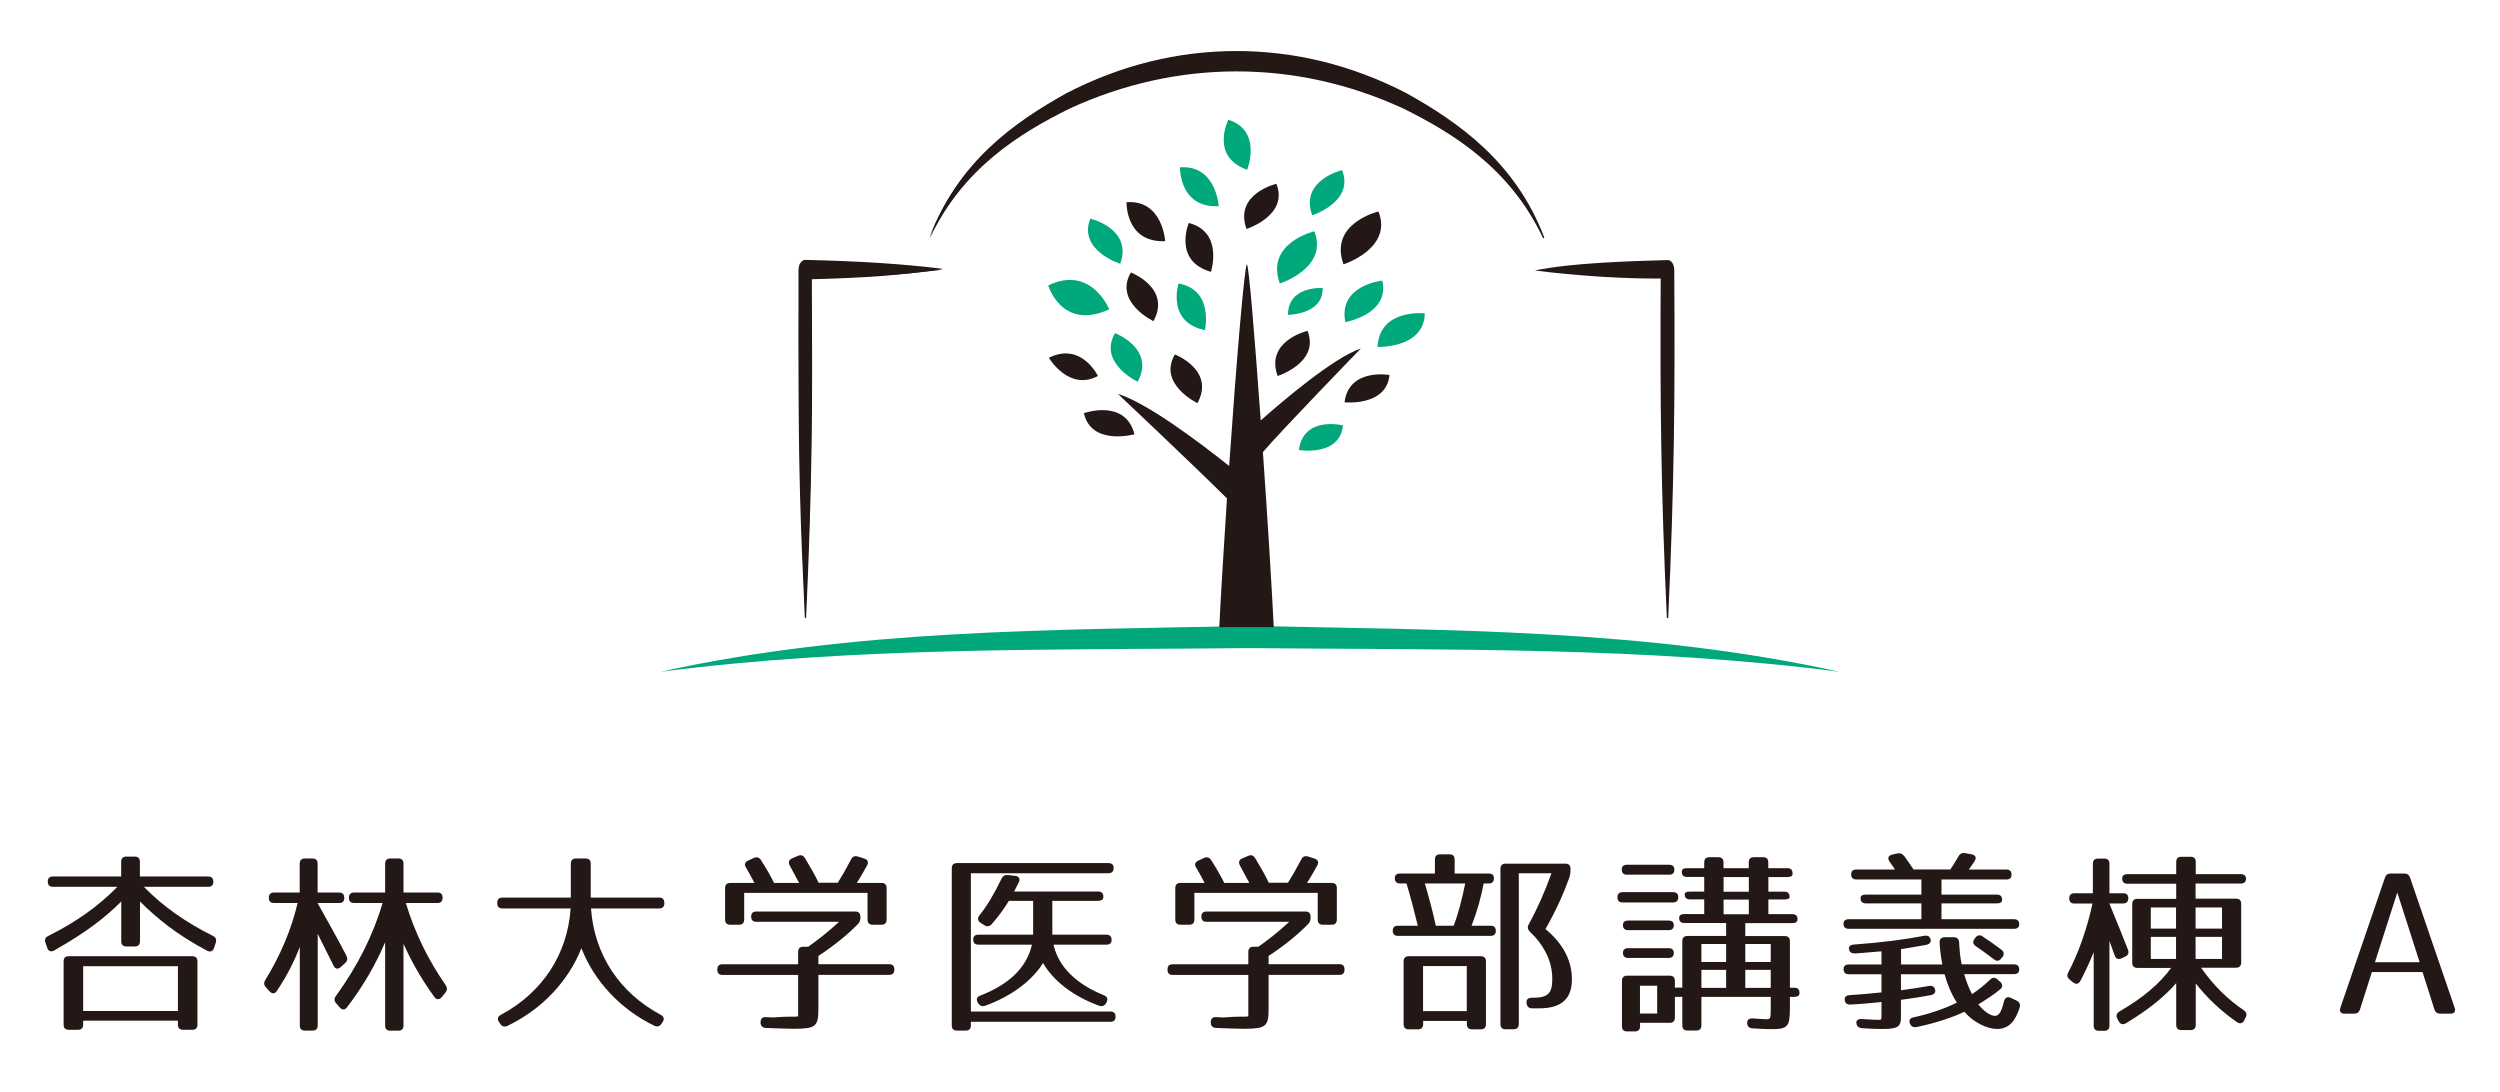
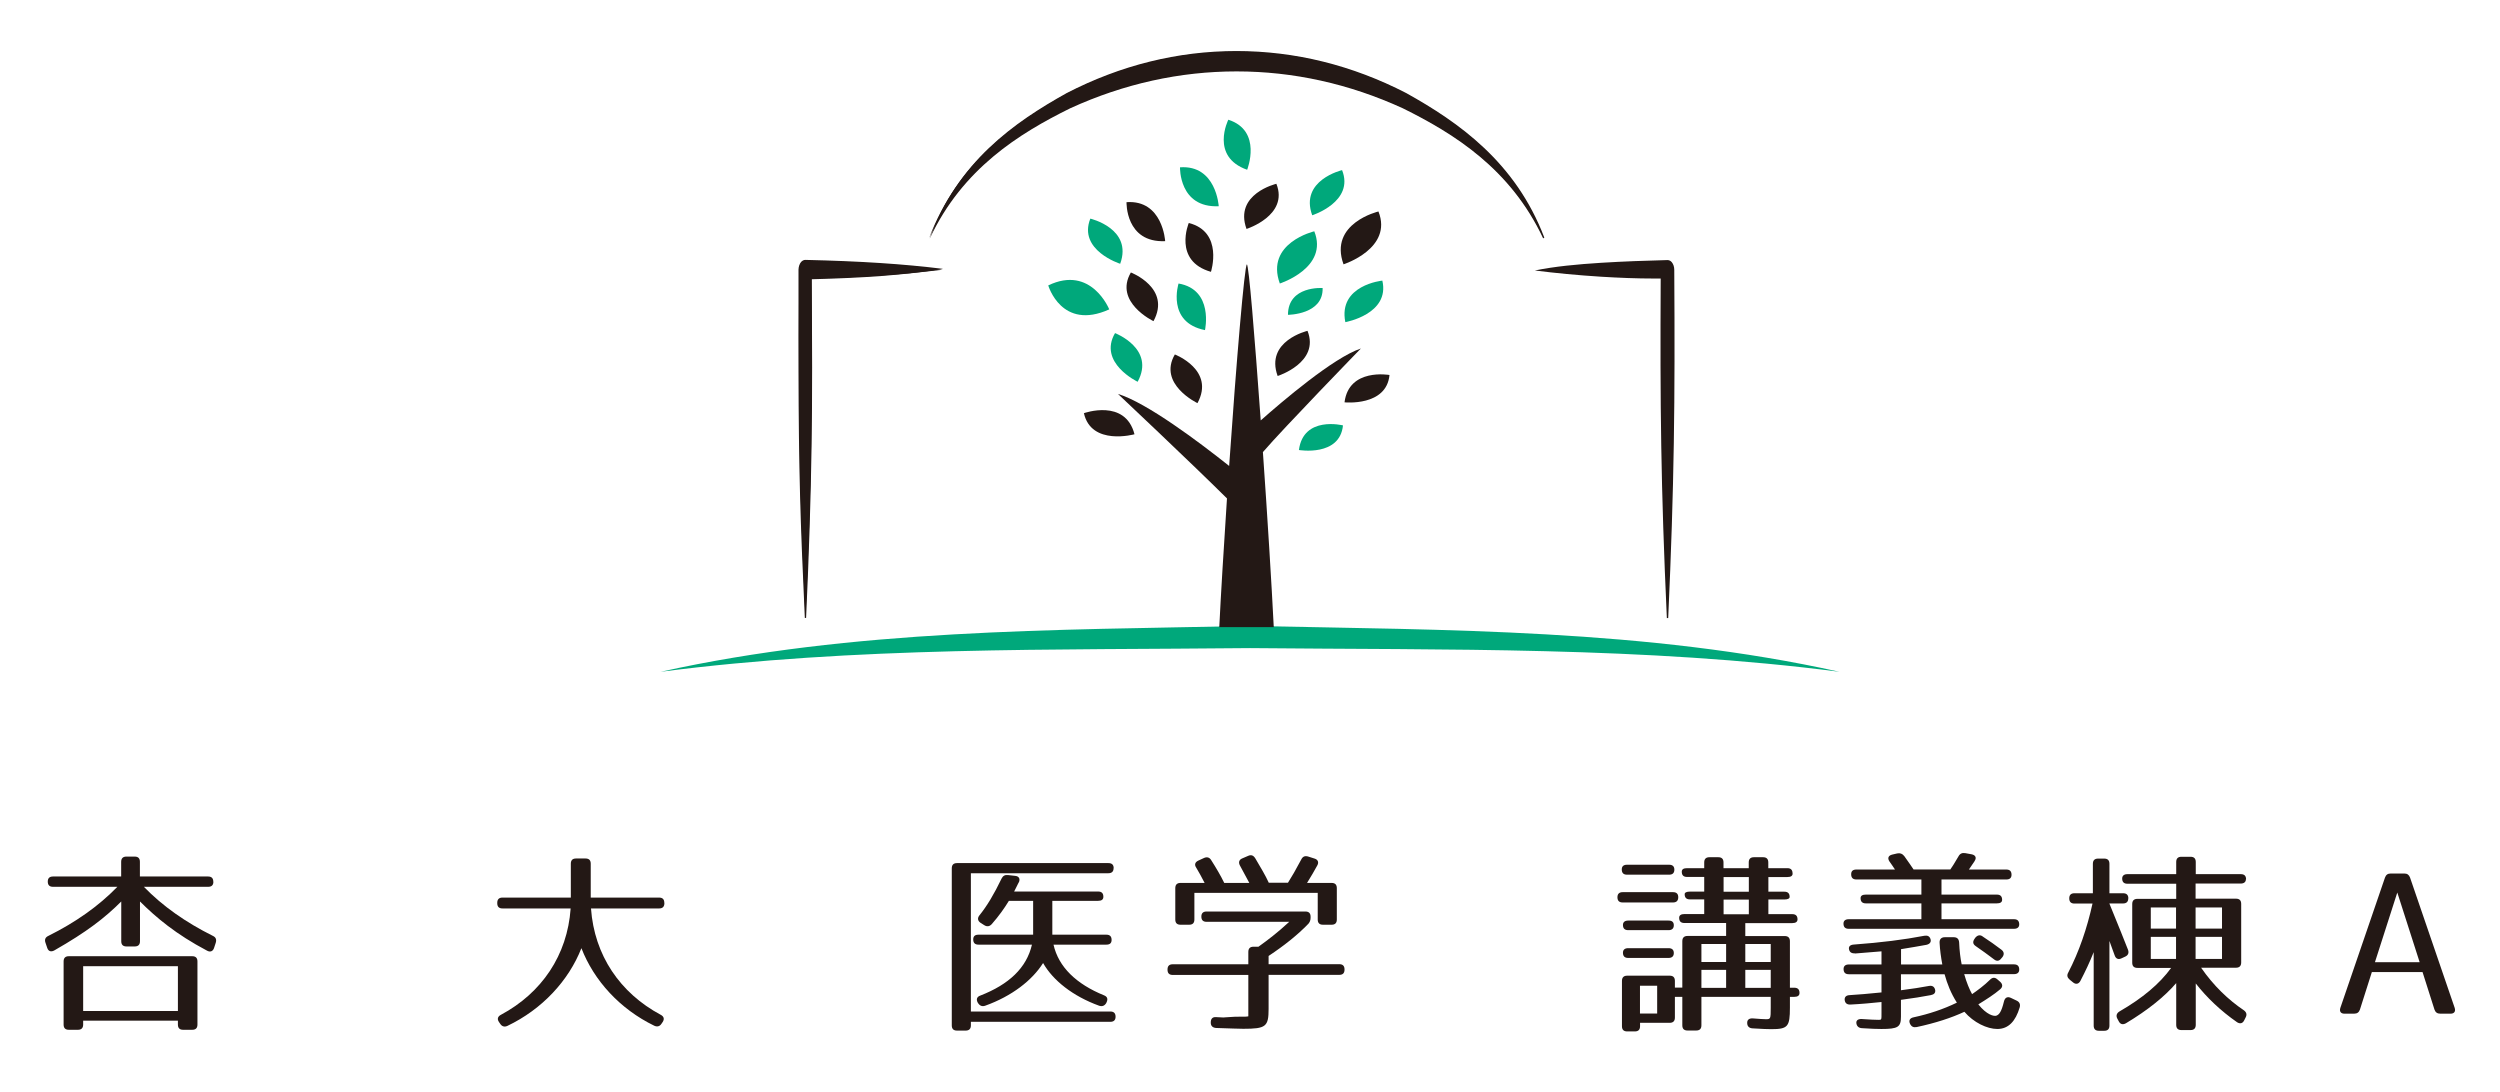
<svg xmlns="http://www.w3.org/2000/svg" id="_イヤー_1" viewBox="0 0 276.27 120.68">
  <defs>
    <style>.cls-1{fill:#00a87b;}.cls-2{fill:#231815;}</style>
  </defs>
  <g>
    <g>
      <path class="cls-2" d="M88.94,68.3c-.51-11.04-.67-16.26-.7-27.38-.02-2.47,0-4.94,0-7.41v-3.71c.01-.33,.11-.63,.28-.84,.13-.15,.3-.24,.47-.24,6.14,.14,10.83,.45,15.22,.99-4.24,.7-8.72,1-14.52,1.15,.14,14.05,.05,22.82-.61,37.43h-.14Z" />
      <path class="cls-2" d="M104.21,29.8c-5.06,.63-10.13,.88-15.2,1l.68-.99c.08,14.83,0,23.69-.68,38.49-.51-11.11-.67-16.25-.7-27.37-.02-3.71,.02-7.41,.02-11.12,0-.55,.29-1,.67-1,5.08,.12,10.14,.37,15.21,1h0Z" />
      <path class="cls-2" d="M184.2,68.3c-.67-14.7-.75-23.46-.68-37.52-.25,0-.49,0-.74,0-1.91,0-3.88-.08-5.84-.2-2.67-.17-5.07-.4-7.33-.69,2.27-.46,4.67-.68,7.33-.85,2.45-.15,4.89-.24,7.33-.3h0c.18,0,.35,.08,.48,.24,.17,.21,.27,.51,.27,.83,.09,14.62,0,23.64-.67,38.49h-.14Z" />
    </g>
    <path class="cls-2" d="M102.75,26.34c3.04-8.44,9.36-12.84,15.12-16.05,5.98-3.09,12.29-4.65,18.77-4.65s12.8,1.57,18.77,4.65c5.76,3.21,12.07,7.61,15.25,15.97l-.13,.08c-3.61-7.7-9.87-11.59-15.52-14.38-5.9-2.7-12.08-4.07-18.36-4.07s-12.46,1.37-18.37,4.07c-5.65,2.79-11.91,6.67-15.52,14.37Z" />
    <path class="cls-2" d="M170.59,26.3c-3.59-7.66-9.75-11.55-15.56-14.42-11.89-5.44-24.9-5.43-36.79,0-5.8,2.86-11.97,6.76-15.56,14.41,3.14-8.27,9.41-12.7,15.21-15.93,11.99-6.19,25.49-6.19,37.48,0,5.8,3.23,12.07,7.66,15.21,15.93h0Z" />
    <path class="cls-1" d="M203.28,74.24c-21.55-2.8-43.44-2.4-65.14-2.62-21.7,.23-43.59-.18-65.14,2.62,21.32-4.73,43.4-4.61,65.14-5.07,21.75,.46,43.82,.34,65.14,5.07h0Z" />
    <path class="cls-2" d="M150.39,38.51c-3.04,1.01-8.74,5.89-11.07,7.95-.68-9.43-1.32-17.24-1.53-17.24-.25,0-1.18,10.95-1.96,22.27-3.36-2.67-9.1-6.98-12.29-7.96,0,0,8.06,7.59,12.05,11.55-.36,5.49-.68,10.69-.85,14.22h6.02c-.23-4.62-.69-12.08-1.2-19.34,2.25-2.62,10.82-11.44,10.82-11.44Z" />
    <path class="cls-2" d="M141.19,41.55s4.69-1.49,3.3-4.99c0,0-4.71,1.11-3.3,4.99Z" />
    <path class="cls-1" d="M143.54,49.73s4.52,.77,4.87-2.72c0,0-4.37-1.1-4.87,2.72Z" />
    <path class="cls-1" d="M146.16,31.83s-3.82-.28-3.83,2.96c0,0,3.92-.01,3.83-2.96Z" />
-     <path class="cls-1" d="M152.23,38.34s5.16,.18,5.22-3.71c0,0-5.02-.56-5.22,3.71Z" />
-     <path class="cls-2" d="M115.91,39.54s2.2,3.73,5.42,2.01c0,0-1.83-3.81-5.42-2.01Z" />
    <path class="cls-1" d="M148.67,35.6s4.95-.88,4.09-4.59c0,0-4.91,.49-4.09,4.59Z" />
    <path class="cls-2" d="M148.58,44.46s4.64,.48,4.97-3.02c0,0-4.49-.81-4.97,3.02Z" />
    <path class="cls-1" d="M141.43,31.33s5.42-1.73,3.81-5.77c0,0-5.44,1.28-3.81,5.77Z" />
    <path class="cls-1" d="M148.31,18.8s-4.71,1.11-3.3,4.99c0,0,4.69-1.49,3.3-4.99Z" />
    <path class="cls-2" d="M148.47,29.21s5.48-1.75,3.86-5.84c0,0-5.51,1.3-3.86,5.84Z" />
    <path class="cls-2" d="M137.75,25.3s4.69-1.49,3.3-4.99c0,0-4.71,1.11-3.3,4.99Z" />
    <path class="cls-1" d="M123.79,29.15c1.41-3.89-3.3-4.99-3.3-4.99-1.39,3.5,3.3,4.99,3.3,4.99Z" />
    <path class="cls-1" d="M122.58,34.19s-1.98-4.94-6.74-2.65c0,0,1.46,5.04,6.74,2.65Z" />
    <path class="cls-1" d="M133.16,36.48s1-4.47-2.92-5.15c0,0-1.37,4.29,2.92,5.15Z" />
    <path class="cls-2" d="M133.82,30.04s1.42-4.41-2.45-5.4c0,0-1.77,4.2,2.45,5.4Z" />
    <path class="cls-1" d="M134.68,22.79s-.27-4.59-4.28-4.3c0,0-.13,4.5,4.28,4.3Z" />
    <path class="cls-1" d="M137.82,18.76s1.72-4.31-2.08-5.53c0,0-2.05,4.08,2.08,5.53Z" />
    <path class="cls-2" d="M128.76,26.65s-.26-4.59-4.27-4.31c0,0-.14,4.5,4.27,4.31Z" />
    <path class="cls-2" d="M132.33,44.55c1.99-3.66-2.5-5.38-2.5-5.38-1.91,3.28,2.5,5.38,2.5,5.38Z" />
    <path class="cls-2" d="M124.97,30.11c-1.91,3.28,2.5,5.38,2.5,5.38,1.99-3.66-2.5-5.38-2.5-5.38Z" />
    <path class="cls-1" d="M123.22,36.81c-1.91,3.28,2.5,5.38,2.5,5.38,1.99-3.66-2.5-5.38-2.5-5.38Z" />
    <path class="cls-2" d="M119.78,45.66c.82,3.65,5.59,2.33,5.59,2.33-1.02-3.98-5.59-2.33-5.59-2.33Z" />
  </g>
  <g>
    <path class="cls-2" d="M23.58,97.44c0,.37-.19,.56-.58,.56h-7.1c2.08,2.14,4.61,3.92,7.64,5.43,.32,.15,.41,.41,.3,.76l-.19,.58c-.13,.37-.43,.48-.78,.28-3.44-1.82-5.6-3.64-7.4-5.43v4.39c0,.39-.2,.58-.58,.58h-.91c-.39,0-.58-.19-.58-.58v-4.39c-1.8,1.8-3.79,3.35-7.4,5.41-.35,.19-.65,.11-.78-.28l-.19-.56c-.13-.35-.02-.61,.3-.76,3.03-1.51,5.56-3.29,7.64-5.43H5.86c-.39,0-.58-.19-.58-.58,0-.37,.19-.56,.58-.56h7.53v-1.62c0-.39,.2-.58,.58-.58h.91c.39,0,.58,.19,.58,.58v1.62h7.53c.39,0,.58,.19,.58,.58Zm-2.34,16.36h-1c-.39,0-.58-.19-.58-.58v-.43H9.19v.43c0,.39-.2,.58-.58,.58h-1c-.39,0-.58-.19-.58-.58v-6.97c0-.39,.19-.58,.58-.58h13.63c.39,0,.58,.19,.58,.58v6.97c0,.39-.19,.58-.58,.58Zm-1.58-7.03H9.19v4.95h10.47v-4.95Z" />
-     <path class="cls-2" d="M38.05,99.21c0,.39-.19,.58-.58,.58h-2.38c1.19,2.12,2.27,4.05,3.2,5.84,.15,.3,.11,.56-.15,.8l-.48,.43c-.32,.28-.61,.24-.8-.15-.54-1.1-1.13-2.29-1.75-3.51v10.11c0,.39-.19,.58-.58,.58h-.82c-.39,0-.58-.19-.58-.58v-8.66c-.65,1.67-1.47,3.27-2.53,4.85-.22,.35-.54,.35-.82,.04l-.39-.43c-.24-.26-.26-.52-.07-.82,1.62-2.62,2.86-5.5,3.57-8.5h-2.6c-.39,0-.58-.19-.58-.58s.2-.58,.58-.58h2.83v-3.18c0-.39,.2-.58,.58-.58h.82c.39,0,.58,.19,.58,.58v3.18h2.36c.39,0,.58,.19,.58,.58Zm10.86,0c0,.39-.2,.58-.58,.58h-3.48c.97,3.25,2.47,6.3,4.41,9.09,.19,.3,.17,.54-.04,.82l-.41,.5c-.26,.3-.58,.3-.82-.04-1.45-2.01-2.55-3.96-3.4-5.86v9.02c0,.39-.19,.58-.58,.58h-.87c-.39,0-.58-.19-.58-.58v-9.2c-1.04,2.47-2.44,4.87-4.2,7.18-.24,.32-.54,.35-.82,.02l-.39-.45c-.24-.26-.24-.52-.02-.82,2.36-3.25,4.11-6.71,5.15-10.26h-3.14c-.39,0-.58-.19-.58-.58s.2-.58,.58-.58h3.42v-3.18c0-.39,.2-.58,.58-.58h.87c.39,0,.58,.19,.58,.58v3.18h3.74c.39,0,.58,.19,.58,.58Z" />
    <path class="cls-2" d="M73.42,99.77v.04c0,.39-.2,.58-.58,.58h-7.53c.37,5.19,3.22,9.35,7.7,11.75,.37,.19,.43,.48,.22,.8l-.13,.19c-.19,.3-.48,.37-.8,.22-3.79-1.84-6.66-4.98-8.05-8.57-1.41,3.59-4.33,6.75-8.18,8.59-.33,.15-.61,.06-.8-.24l-.13-.19c-.22-.32-.15-.61,.22-.8,4.48-2.4,7.34-6.56,7.7-11.75h-7.53c-.39,0-.58-.19-.58-.58v-.04c0-.39,.2-.58,.58-.58h7.55v-3.74c0-.39,.19-.58,.58-.58h1.04c.39,0,.58,.19,.58,.58v3.74h7.55c.39,0,.58,.19,.58,.58Z" />
-     <path class="cls-2" d="M94.81,102.11c-1.13,1.17-2.6,2.36-4.37,3.53v.91h7.81c.39,0,.58,.19,.58,.58v.02c0,.39-.19,.58-.58,.58h-7.81v3.77c0,1.95-.3,2.19-2.79,2.19-.45,0-1.47-.04-2.99-.09-.39-.02-.61-.22-.61-.58v-.04c0-.39,.19-.61,.58-.58l.82,.04,.26-.02c1.49-.13,2.18-.02,2.49-.11v-4.57h-8.35c-.39,0-.58-.19-.58-.58v-.02c0-.39,.19-.58,.58-.58h8.35v-1.36c0-.39,.19-.58,.58-.58h.54c.97-.69,2.14-1.58,3.4-2.75h-9.13c-.39,0-.58-.19-.58-.58,0-.37,.19-.56,.58-.56h10.91c.39,0,.58,.19,.58,.58v.11c0,.28-.09,.5-.28,.71Zm-5.86-7.29c.61,1.04,1.15,1.93,1.51,2.73h2.12c.39-.61,.89-1.47,1.47-2.57,.17-.35,.43-.43,.78-.32l.69,.22c.37,.11,.5,.41,.3,.76-.32,.58-.69,1.23-1.13,1.93h2.71c.39,0,.58,.19,.58,.58v3.46c0,.39-.19,.58-.58,.58h-.95c-.39,0-.58-.19-.58-.58v-2.94h-13.63v2.94c0,.39-.19,.58-.58,.58h-.95c-.39,0-.58-.19-.58-.58v-3.46c0-.39,.2-.58,.58-.58h2.66c-.32-.65-.65-1.21-.93-1.69-.22-.32-.13-.61,.24-.78l.61-.28c.32-.15,.61-.09,.8,.22,.58,.91,1.06,1.73,1.45,2.53h2.77c-.41-.78-.76-1.43-1.04-1.93-.17-.32-.11-.63,.26-.78l.65-.28c.33-.15,.58-.06,.78,.26Z" />
    <path class="cls-2" d="M123.06,95.94c0,.37-.2,.56-.58,.56h-15.19v15.28h15.41c.39,0,.58,.19,.58,.58,0,.37-.2,.56-.58,.56h-15.41v.39c0,.39-.2,.58-.58,.58h-.95c-.39,0-.58-.19-.58-.58v-17.35c0-.39,.19-.58,.58-.58h16.73c.39,0,.58,.19,.58,.56Zm-10.49,1.58c-.2,.39-.33,.69-.5,1h9.28c.39,0,.58,.19,.58,.58,0,.3-.19,.45-.58,.45h-5.06v3.74h5.97c.39,0,.58,.19,.58,.58,0,.35-.19,.52-.58,.52h-5.84c.56,2.47,2.51,4.35,5.58,5.6,.39,.15,.45,.43,.28,.78l-.04,.09c-.19,.3-.45,.39-.78,.28-2.92-1.06-5.11-2.81-6.19-4.72-1.19,1.9-3.44,3.66-6.4,4.72-.32,.11-.58,.02-.78-.28l-.04-.06c-.2-.37-.09-.65,.28-.78,3.16-1.23,5.11-3.05,5.71-5.63h-5.91c-.39,0-.58-.19-.58-.58,0-.35,.19-.52,.58-.52h6.04v-3.74h-2.68c-.5,.82-1.1,1.67-1.9,2.58-.24,.26-.52,.3-.82,.11l-.41-.26c-.32-.22-.37-.52-.13-.82,.84-1.04,1.62-2.34,2.45-4.07,.15-.3,.37-.43,.71-.39l.8,.09c.43,.04,.58,.35,.39,.74Z" />
    <path class="cls-2" d="M144.56,102.11c-1.13,1.17-2.6,2.36-4.37,3.53v.91h7.81c.39,0,.58,.19,.58,.58v.02c0,.39-.19,.58-.58,.58h-7.81v3.77c0,1.95-.3,2.19-2.79,2.19-.45,0-1.47-.04-2.99-.09-.39-.02-.61-.22-.61-.58v-.04c0-.39,.19-.61,.58-.58l.82,.04,.26-.02c1.49-.13,2.18-.02,2.49-.11v-4.57h-8.35c-.39,0-.58-.19-.58-.58v-.02c0-.39,.19-.58,.58-.58h8.35v-1.36c0-.39,.19-.58,.58-.58h.54c.97-.69,2.14-1.58,3.4-2.75h-9.13c-.39,0-.58-.19-.58-.58,0-.37,.19-.56,.58-.56h10.91c.39,0,.58,.19,.58,.58v.11c0,.28-.09,.5-.28,.71Zm-5.86-7.29c.61,1.04,1.15,1.93,1.51,2.73h2.12c.39-.61,.89-1.47,1.47-2.57,.17-.35,.43-.43,.78-.32l.69,.22c.37,.11,.5,.41,.3,.76-.32,.58-.69,1.23-1.13,1.93h2.71c.39,0,.58,.19,.58,.58v3.46c0,.39-.19,.58-.58,.58h-.95c-.39,0-.58-.19-.58-.58v-2.94h-13.63v2.94c0,.39-.19,.58-.58,.58h-.95c-.39,0-.58-.19-.58-.58v-3.46c0-.39,.2-.58,.58-.58h2.66c-.32-.65-.65-1.21-.93-1.69-.22-.32-.13-.61,.24-.78l.61-.28c.32-.15,.61-.09,.8,.22,.58,.91,1.06,1.73,1.45,2.53h2.77c-.41-.78-.76-1.43-1.04-1.93-.17-.32-.11-.63,.26-.78l.65-.28c.33-.15,.58-.06,.78,.26Z" />
-     <path class="cls-2" d="M165.08,97.11c0,.35-.2,.52-.58,.52h-.54c-.3,1.54-.71,3.05-1.34,4.67h2.1c.39,0,.58,.19,.58,.58,0,.35-.19,.54-.58,.54h-10.23c-.39,0-.58-.19-.58-.58,0-.35,.19-.54,.58-.54h2.19c-.41-1.69-.82-3.25-1.25-4.67h-.71c-.39,0-.58-.19-.58-.58,0-.35,.19-.52,.58-.52h3.85v-1.54c0-.39,.19-.58,.58-.58h1.02c.39,0,.58,.19,.58,.58v1.54h3.77c.39,0,.58,.19,.58,.58Zm-1.45,16.64h-.95c-.39,0-.58-.19-.58-.58v-.35h-4.83v.35c0,.39-.2,.58-.58,.58h-1c-.39,0-.58-.19-.58-.58v-6.92c0-.39,.2-.58,.58-.58h7.94c.39,0,.58,.19,.58,.58v6.92c0,.39-.2,.58-.58,.58Zm-1.54-6.99h-4.83v4.98h4.83v-4.98Zm-3.42-4.46h1.97c.5-1.28,.91-2.88,1.28-4.67h-4.46c.48,1.64,.89,3.18,1.21,4.67Zm14.78-5.39c-.63,1.77-1.49,3.7-2.66,5.76,1.97,1.62,2.92,3.53,2.92,5.54,0,2.16-1.13,3.22-3.64,3.22h-.74c-.37,0-.56-.17-.63-.54-.06-.39,.13-.63,.54-.63h.09c1.71,0,2.21-.43,2.21-2.1,0-1.9-.89-3.7-2.47-5.19-.26-.26-.3-.52-.13-.82,.93-1.69,1.77-3.59,2.51-5.65h-3.61v16.66c0,.39-.2,.58-.58,.58h-.87c-.39,0-.58-.19-.58-.58v-17.14c0-.39,.19-.58,.58-.58h6.58c.39,0,.58,.19,.58,.58v.17c0,.28-.02,.45-.11,.71Z" />
    <path class="cls-2" d="M185.46,99.15c0,.39-.2,.58-.58,.58h-5.56c-.39,0-.58-.19-.58-.58,0-.37,.2-.56,.58-.56h5.56c.39,0,.58,.19,.58,.56Zm12.64-2.62c0,.26-.19,.39-.58,.39h-2.1v1.62h1.77c.39,0,.58,.19,.58,.58,0,.17-.2,.28-.58,.28h-1.77v1.62h2.64c.39,0,.58,.19,.58,.58,0,.26-.19,.41-.58,.41h-5.19v1.43h4.35c.39,0,.58,.19,.58,.58v5.13h.48c.39,0,.58,.19,.58,.58,0,.28-.19,.43-.58,.43h-.48v1.19c0,2.1-.22,2.38-2.06,2.38-.3,0-1.08-.02-2.08-.09-.37-.02-.58-.24-.58-.58-.02-.35,.2-.54,.61-.52,.71,.06,1.25,.09,1.45,.09,.52,0,.54-.02,.54-1.28v-1.19h-7.66v3.14c0,.39-.19,.58-.58,.58h-.95c-.39,0-.58-.19-.58-.58v-3.14h-.82v2.29c0,.39-.2,.58-.58,.58h-3.27v.37c0,.39-.19,.58-.58,.58h-.84c-.39,0-.58-.19-.58-.58v-5c0-.39,.2-.58,.58-.58h4.69c.39,0,.58,.19,.58,.58v.74h.82v-5.13c0-.39,.2-.58,.58-.58h4.26v-1.43h-4.61c-.39,0-.58-.19-.58-.58,0-.26,.19-.41,.58-.41h2.19v-1.62h-1.58c-.39,0-.58-.19-.58-.58,0-.17,.2-.28,.58-.28h1.58v-1.62h-1.9c-.39,0-.58-.19-.58-.58,0-.26,.19-.39,.58-.39h1.9v-.63c0-.39,.19-.58,.58-.58h.97c.39,0,.58,.19,.58,.58v.63h2.79v-.63c0-.39,.19-.58,.58-.58h1c.39,0,.58,.19,.58,.58v.63h2.1c.39,0,.58,.19,.58,.58Zm-13.07-.43c0,.37-.19,.56-.58,.56h-4.65c-.39,0-.58-.19-.58-.58,0-.35,.2-.52,.58-.52h4.65c.39,0,.58,.19,.58,.54Zm-.06,6.15c0,.35-.2,.54-.58,.54h-4.46c-.39,0-.58-.19-.58-.58,0-.3,.2-.48,.58-.48h4.46c.39,0,.58,.17,.58,.52Zm0,3.07c0,.35-.2,.54-.58,.54h-4.46c-.39,0-.58-.19-.58-.58,0-.32,.2-.5,.58-.5h4.46c.39,0,.58,.19,.58,.54Zm-1.84,3.61h-1.9v3.07h1.9v-3.07Zm7.62-4.61h-2.73v1.99h2.73v-1.99Zm0,2.86h-2.73v1.99h2.73v-1.99Zm2.51-10.26h-2.79v1.62h2.79v-1.62Zm0,2.49h-2.79v1.62h2.79v-1.62Zm2.42,4.91h-2.81v1.99h2.81v-1.99Zm0,2.86h-2.81v1.99h2.81v-1.99Z" />
    <path class="cls-2" d="M218.21,95.16l-.63,.93h4.13c.39,0,.58,.19,.58,.58,0,.35-.2,.52-.58,.52h-7.16v1.67h6.12c.39,0,.58,.19,.58,.58,0,.26-.2,.39-.58,.39h-6.12v1.75h8.01c.39,0,.58,.19,.58,.58,0,.3-.2,.48-.58,.48h-18.26c-.39,0-.58-.19-.58-.58,0-.3,.2-.48,.58-.48h8.03v-1.75h-6.14c-.39,0-.58-.19-.58-.58,0-.26,.2-.39,.58-.39h6.14v-1.67h-7.18c-.39,0-.58-.19-.58-.58,0-.35,.19-.52,.58-.52h4.26c-.22-.35-.43-.63-.61-.89-.24-.37-.13-.65,.3-.76l.56-.13c.32-.06,.56,.02,.78,.3,.52,.71,.84,1.21,1.02,1.47h4.07c.17-.22,.45-.69,.89-1.43,.17-.32,.41-.43,.76-.37l.71,.13c.43,.09,.56,.39,.32,.74Zm-13.24,10.19c-.39,.02-.61-.15-.65-.52-.02-.26,.17-.43,.56-.45,2.99-.22,5.54-.54,7.77-.97,.35-.06,.58,.04,.69,.37,.09,.32-.07,.54-.45,.63-.78,.15-1.73,.3-2.81,.48v1.69h4.56c-.15-.82-.26-1.6-.3-2.4-.02-.39,.19-.61,.58-.61h.97c.39,0,.58,.19,.61,.58,.04,.89,.13,1.71,.28,2.42h5.78c.39,0,.58,.19,.58,.58,0,.32-.2,.5-.58,.5h-5.5c.26,.93,.58,1.69,.87,2.21,.54-.37,1.36-.97,1.99-1.6,.26-.26,.54-.28,.82-.02l.3,.26c.28,.26,.3,.56,0,.82-.65,.56-1.54,1.13-2.42,1.67,.93,1.17,1.73,1.34,1.99,1.25,.3-.11,.56-.39,.84-1.56,.11-.45,.39-.58,.76-.41l.63,.3c.33,.15,.45,.41,.35,.76-.45,1.51-1.23,2.38-2.47,2.38-1.13,0-2.62-.71-3.64-1.9-1.43,.67-3.22,1.25-5.28,1.69-.35,.06-.58-.04-.74-.39-.15-.35,0-.61,.41-.69,1.71-.37,3.27-.89,4.78-1.62-.67-1.06-1.06-2.06-1.36-3.14h-4.82v1.77c1.21-.15,2.25-.32,3.12-.48,.37-.06,.61,.11,.67,.5,.02,.28-.13,.45-.5,.52-.89,.17-1.99,.35-3.29,.52v1.86c0,1.15-.33,1.36-2.16,1.36-.45,0-1.19-.02-2.16-.09-.37-.02-.58-.24-.61-.58-.02-.3,.22-.45,.61-.43,.87,.06,1.47,.09,1.82,.09,.37,0,.35,.02,.35-.78v-1.19c-1.06,.11-2.21,.22-3.42,.28-.39,.02-.61-.15-.65-.52-.02-.3,.15-.5,.54-.52,.93-.06,2.12-.15,3.53-.3v-2.01h-3.61c-.39,0-.58-.19-.58-.58,0-.32,.2-.5,.58-.5h3.61v-1.45c-.74,.06-1.73,.15-2.94,.24Zm14.13-1.86c.74,.48,1.43,.97,2.06,1.45,.3,.22,.35,.52,.13,.82l-.13,.15c-.22,.3-.5,.35-.8,.11-.65-.5-1.41-1.04-2.03-1.47-.32-.22-.35-.48-.13-.8l.09-.13c.24-.28,.52-.35,.82-.13Z" />
    <path class="cls-2" d="M235.19,99.28c0,.37-.2,.56-.58,.56h-1.51c1.02,2.47,1.69,4.18,2.06,5.11,.13,.35,.02,.61-.3,.76l-.41,.19c-.35,.17-.63,.06-.76-.32s-.35-.93-.58-1.6v9.35c0,.39-.19,.58-.58,.58h-.58c-.39,0-.58-.19-.58-.58v-8.11c-.45,1.13-.91,2.1-1.47,3.18-.19,.35-.5,.41-.8,.17l-.37-.3c-.28-.24-.35-.48-.17-.8,1.19-2.29,2.08-4.89,2.68-7.62h-1.99c-.39,0-.58-.19-.58-.58,0-.37,.19-.56,.58-.56h2.03v-3.25c0-.39,.2-.58,.58-.58h.67c.39,0,.58,.19,.58,.58v3.25h1.51c.39,0,.58,.19,.58,.58Zm13-2.12c0,.3-.2,.48-.58,.48h-4.98v1.67h4.46c.39,0,.58,.19,.58,.58v6.47c0,.39-.2,.58-.58,.58h-3.85c1.38,1.99,3.01,3.55,4.72,4.7,.3,.22,.37,.48,.2,.8l-.15,.3c-.17,.37-.48,.43-.8,.22-1.8-1.25-3.35-2.73-4.56-4.28v4.57c0,.39-.2,.58-.58,.58h-1c-.39,0-.58-.19-.58-.58v-4.61c-1.28,1.49-3.14,2.99-5.56,4.44-.35,.19-.63,.11-.8-.24l-.15-.28c-.17-.32-.07-.61,.26-.8,2.51-1.45,4.41-3.03,5.69-4.8h-3.72c-.39,0-.58-.19-.58-.58v-6.47c0-.39,.19-.58,.58-.58h4.28v-1.67h-5.39c-.39,0-.58-.19-.58-.58,0-.3,.2-.48,.58-.48h5.39v-1.34c0-.39,.19-.58,.58-.58h1c.39,0,.58,.19,.58,.58v1.34h4.98c.39,0,.58,.19,.58,.58Zm-7.72,3.12h-2.79v2.34h2.79v-2.34Zm0,3.25h-2.79v2.44h2.79v-2.44Zm5.08-3.25h-2.92v2.34h2.92v-2.34Zm0,3.25h-2.92v2.44h2.92v-2.44Z" />
    <path class="cls-2" d="M266.33,96.98l4.93,14.39c.13,.39-.04,.65-.45,.65h-1.13c-.35,0-.54-.15-.65-.45l-1.32-4.15h-5.6l-1.32,4.15c-.11,.3-.3,.45-.65,.45h-1.06c-.41,0-.58-.26-.45-.65l4.93-14.39c.11-.3,.3-.45,.63-.45h1.51c.32,0,.52,.15,.63,.45Zm1.06,9.35l-2.47-7.7-2.47,7.7h4.93Z" />
  </g>
</svg>